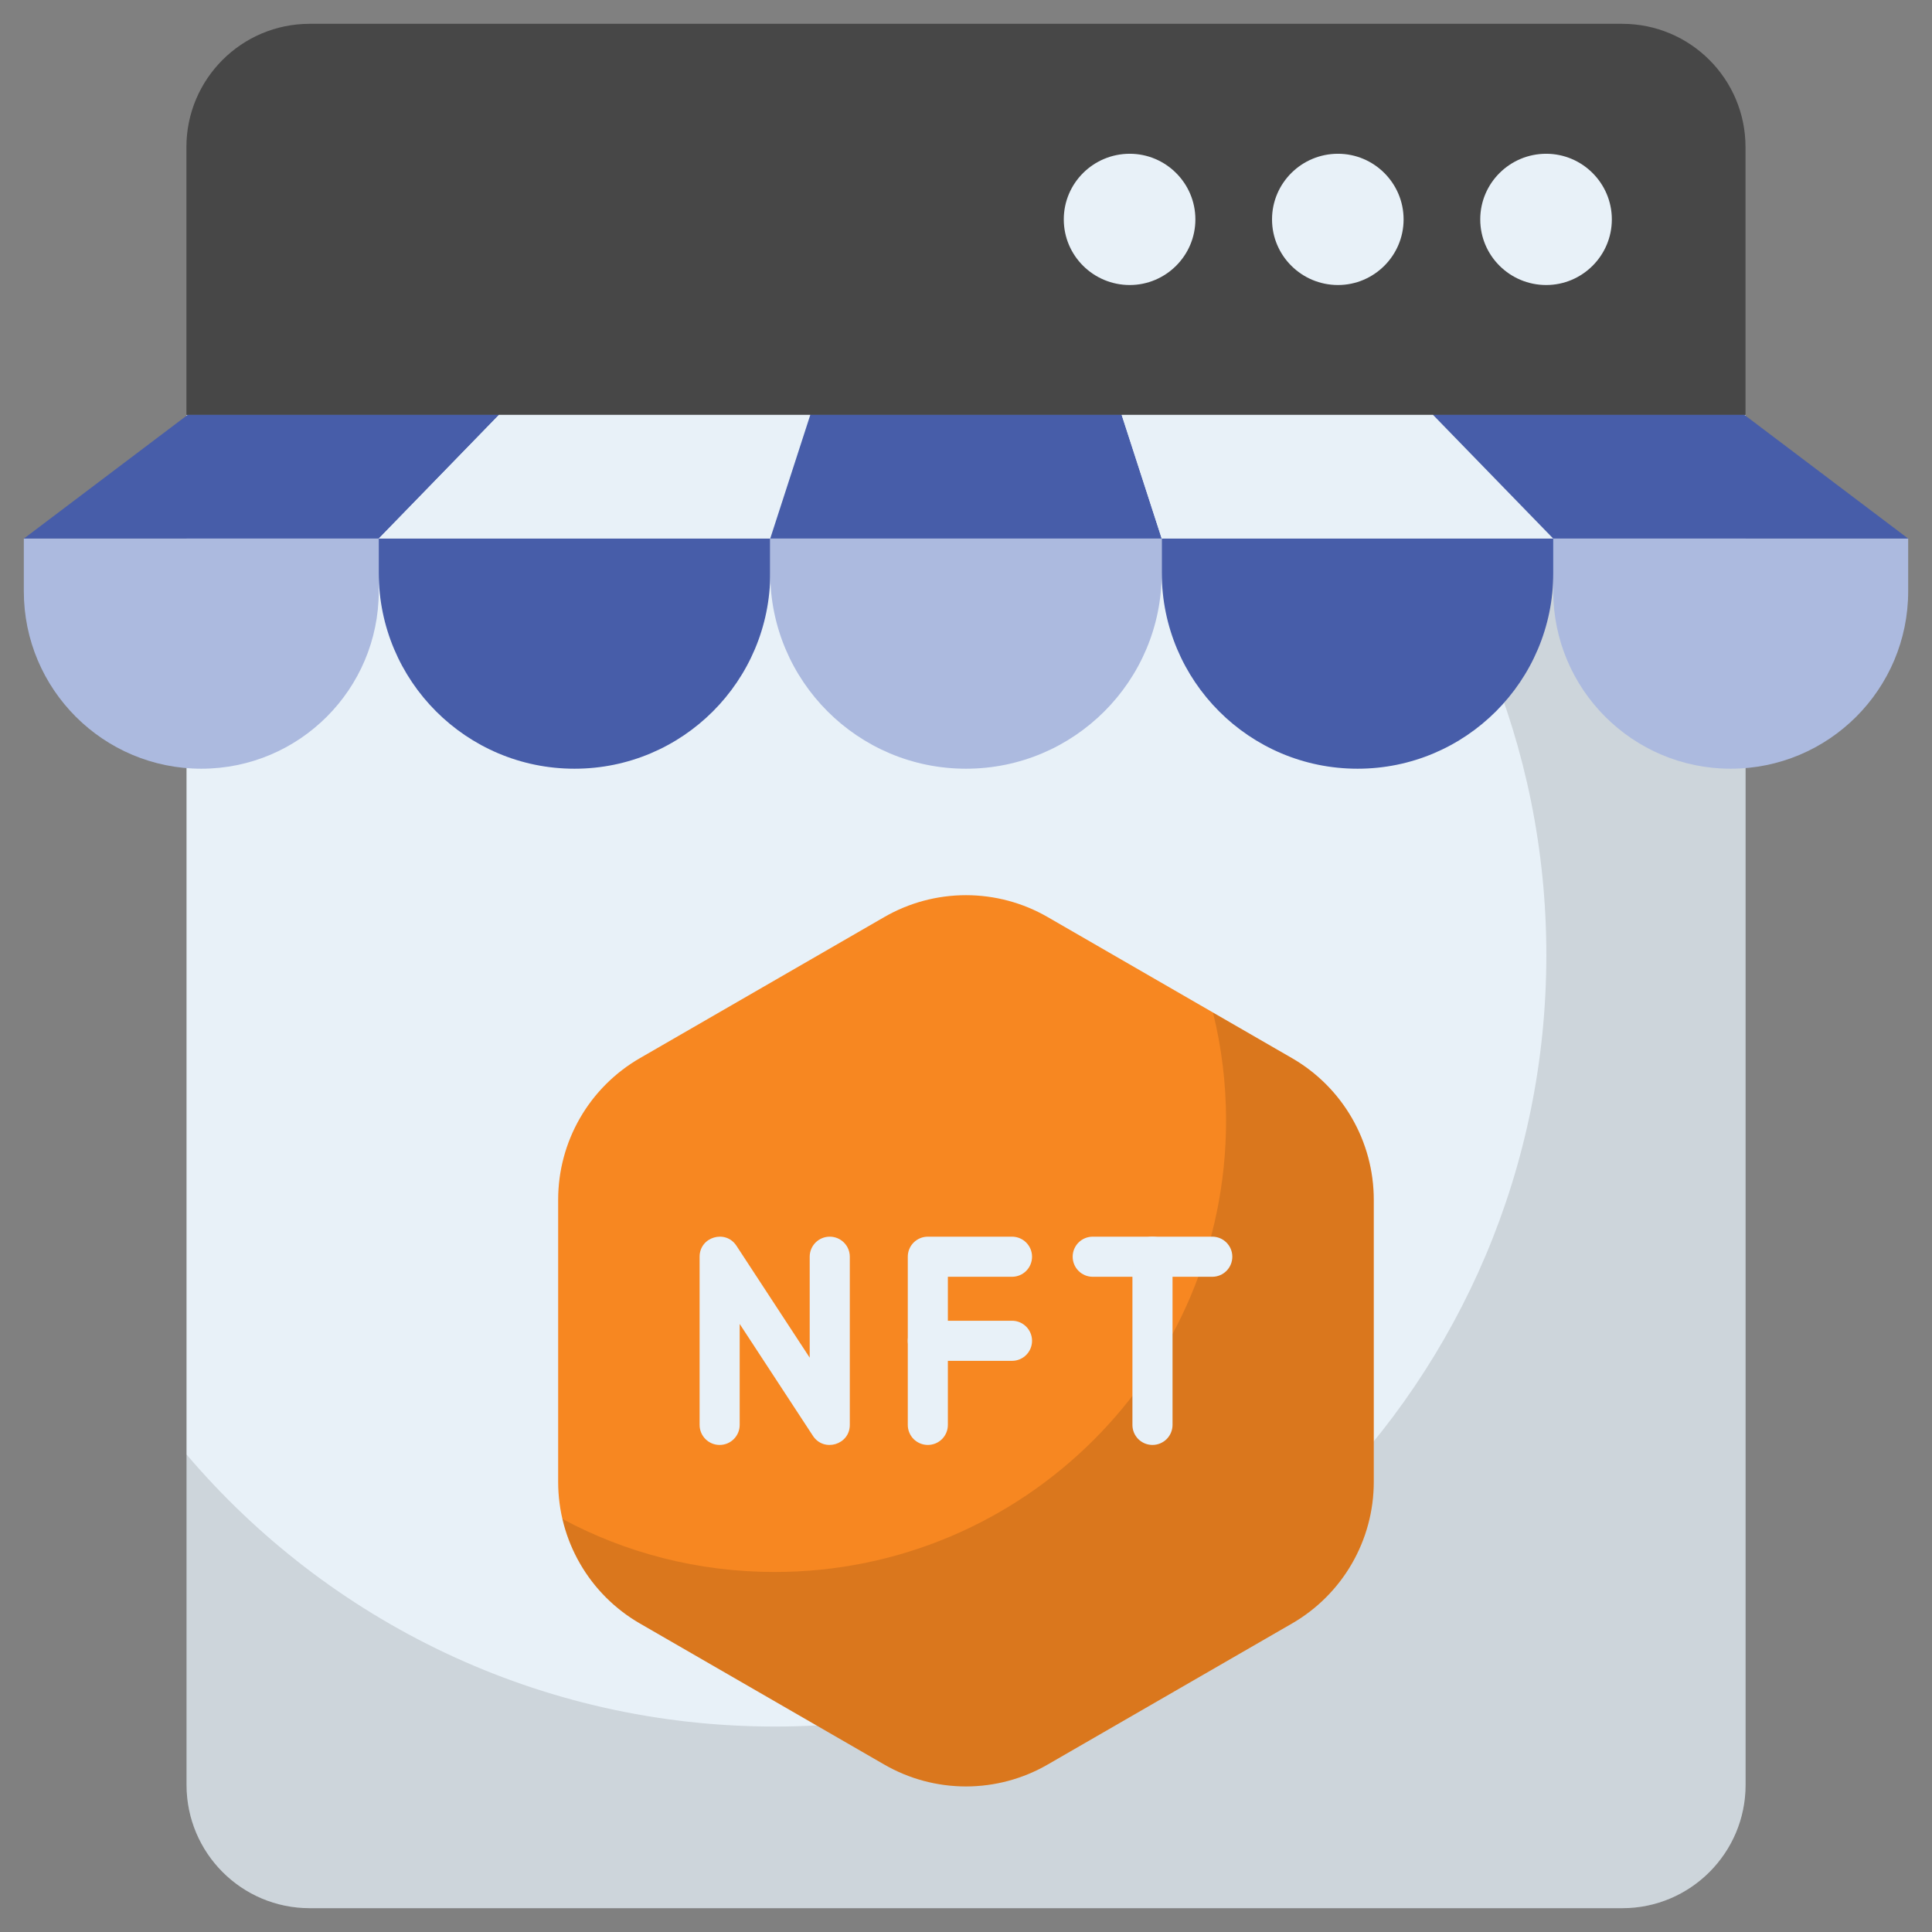
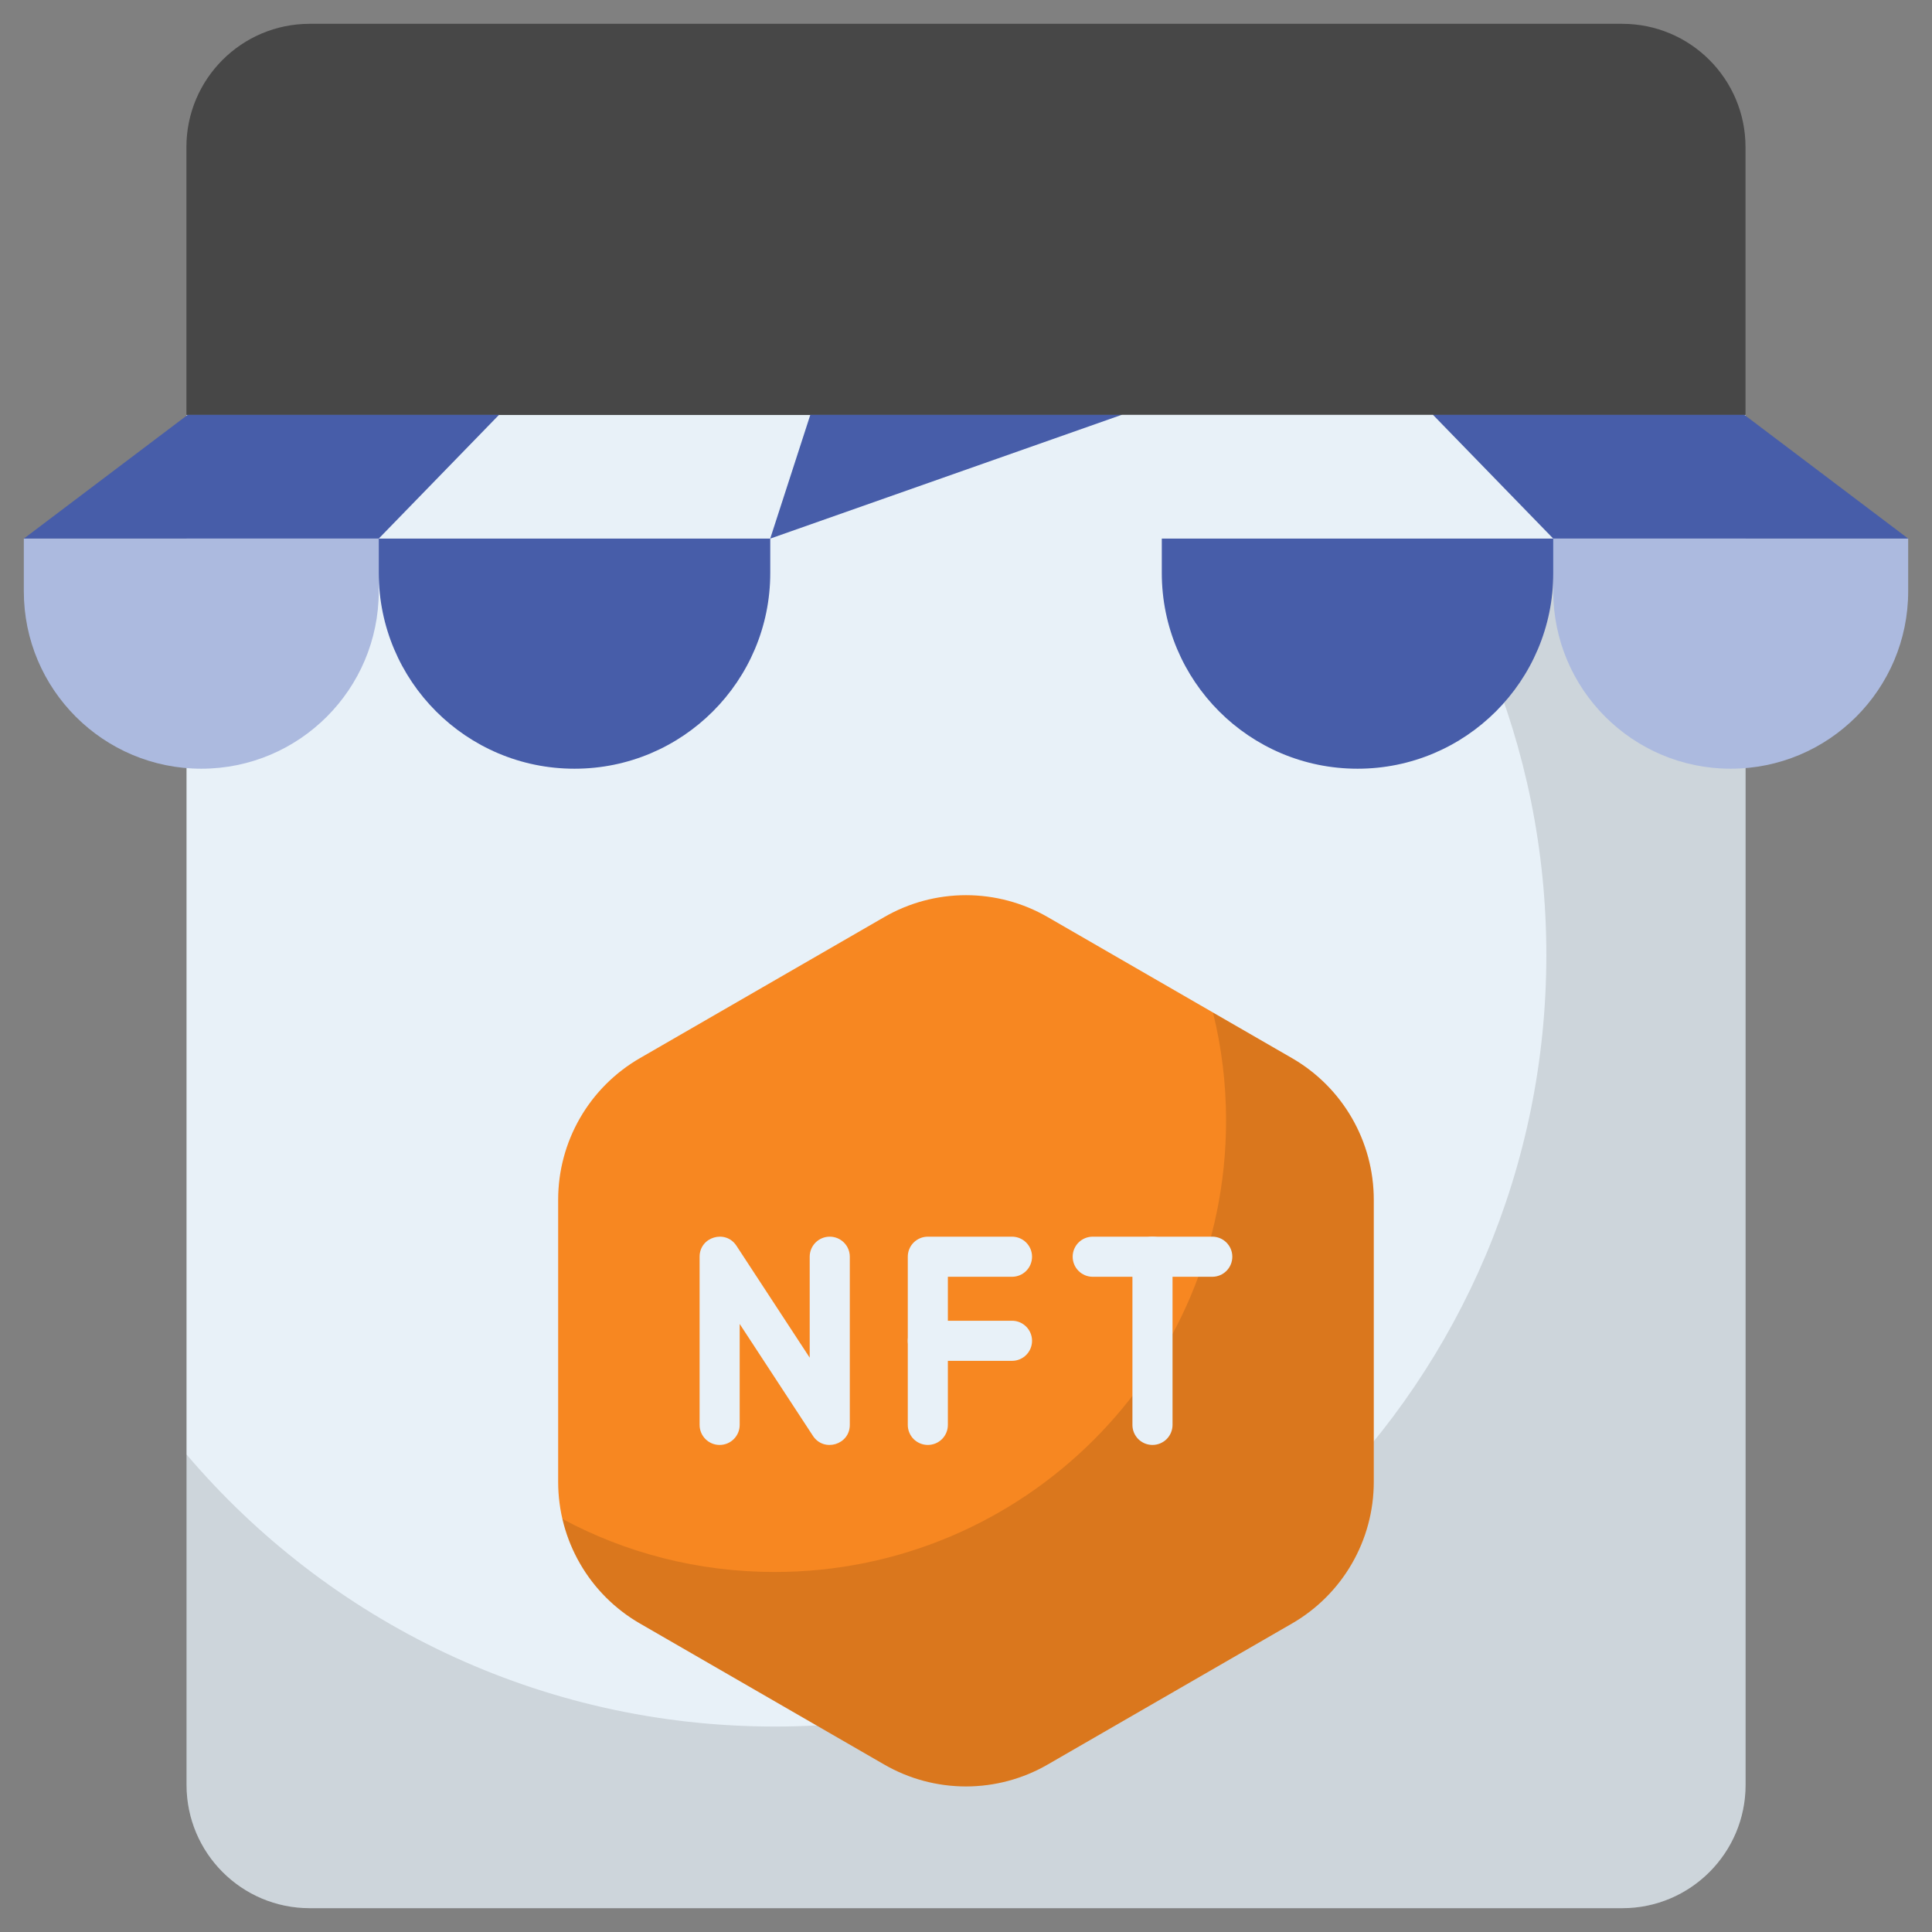
<svg xmlns="http://www.w3.org/2000/svg" width="70" height="70" viewBox="0 0 70 70" fill="none">
  <rect x="0" y="0" width="70" height="70" fill="#808080" stroke="none" />
  <g clip-path="url(#clip0_5112_36459)">
    <path d="M63.246 15.033V64.67C63.246 67.135 61.243 69.137 58.779 69.137H11.224C8.753 69.137 6.758 67.135 6.758 64.67V15.033H63.246Z" fill="#E8F1F8" />
    <path opacity="0.12" d="M63.247 15.033V64.67C63.247 67.132 61.242 69.137 58.78 69.137H11.221C8.751 69.137 6.754 67.132 6.754 64.67V52.693C11.882 58.729 19.53 62.556 28.071 62.556C43.513 62.556 56.027 50.042 56.027 34.6C56.027 26.981 52.977 20.081 48.038 15.034L63.247 15.033Z" fill="black" />
    <path d="M63.243 15.035V5.33C63.243 2.863 61.243 0.863 58.776 0.863H11.22C8.754 0.863 6.754 2.863 6.754 5.33V15.035L63.243 15.035Z" fill="#474747" />
-     <path d="M58.4 7.949C58.4 9.265 57.326 10.327 56.022 10.327C54.706 10.327 53.632 9.265 53.632 7.949C53.632 6.633 54.707 5.571 56.022 5.571C57.326 5.571 58.4 6.633 58.4 7.949ZM50.855 7.949C50.855 9.265 49.781 10.327 48.478 10.327C47.162 10.327 46.088 9.265 46.088 7.949C46.088 6.633 47.162 5.571 48.478 5.571C49.781 5.571 50.855 6.633 50.855 7.949ZM43.311 7.949C43.311 9.265 42.236 10.327 40.933 10.327C39.617 10.327 38.543 9.265 38.543 7.949C38.543 6.633 39.617 5.571 40.933 5.571C42.236 5.571 43.311 6.633 43.311 7.949Z" fill="#E8F1F8" />
    <path d="M20.223 53.693V43.467C20.223 42.428 20.496 41.407 21.016 40.507C21.535 39.607 22.283 38.86 23.183 38.34L32.039 33.227C32.939 32.707 33.96 32.434 34.999 32.434C36.038 32.434 37.059 32.707 37.959 33.227L46.815 38.34C47.715 38.86 48.462 39.607 48.982 40.507C49.502 41.407 49.775 42.428 49.775 43.467V53.693C49.775 54.732 49.502 55.753 48.982 56.653C48.462 57.553 47.715 58.3 46.815 58.82L37.959 63.933C37.059 64.453 36.038 64.726 34.999 64.726C33.96 64.726 32.939 64.453 32.039 63.933L23.183 58.82C22.283 58.3 21.535 57.553 21.016 56.653C20.496 55.753 20.223 54.732 20.223 53.693Z" fill="#F78721" />
    <path opacity="0.12" d="M49.77 43.468V53.695C49.77 55.808 48.64 57.767 46.81 58.823L37.957 63.932C37.057 64.452 36.036 64.725 34.997 64.725C33.958 64.725 32.937 64.452 32.037 63.932L23.184 58.823C21.745 57.994 20.743 56.61 20.379 55.034C22.665 56.264 25.288 56.956 28.066 56.956C37.101 56.956 44.423 49.633 44.423 40.598C44.423 39.25 44.259 37.939 43.95 36.691L46.809 38.34C48.64 39.396 49.77 41.355 49.77 43.468Z" fill="black" />
    <path d="M29.455 52.025L26.8 47.969V51.627C26.8 52.028 26.476 52.353 26.074 52.353C25.672 52.353 25.348 52.028 25.348 51.627V45.533C25.348 44.814 26.287 44.533 26.682 45.135L29.337 49.191V45.533C29.337 45.132 29.662 44.807 30.063 44.807C30.465 44.807 30.79 45.132 30.79 45.533V51.627C30.79 52.346 29.851 52.627 29.455 52.025ZM43.923 46.26H39.591C39.19 46.26 38.865 45.935 38.865 45.533C38.865 45.132 39.19 44.807 39.591 44.807H43.923C44.324 44.807 44.649 45.132 44.649 45.533C44.649 45.935 44.324 46.26 43.923 46.26Z" fill="#E8F1F8" />
    <path d="M41.756 52.353C41.661 52.353 41.566 52.334 41.478 52.298C41.39 52.261 41.31 52.208 41.242 52.141C41.175 52.073 41.121 51.993 41.085 51.905C41.048 51.817 41.03 51.722 41.03 51.627V45.533C41.03 45.132 41.355 44.807 41.756 44.807C42.158 44.807 42.483 45.132 42.483 45.533V51.627C42.483 51.722 42.464 51.817 42.427 51.905C42.391 51.993 42.337 52.073 42.27 52.141C42.202 52.208 42.122 52.261 42.034 52.298C41.946 52.334 41.852 52.353 41.756 52.353ZM33.617 52.353C33.522 52.353 33.427 52.334 33.339 52.298C33.251 52.261 33.171 52.208 33.103 52.141C33.036 52.073 32.982 51.993 32.946 51.905C32.909 51.817 32.891 51.722 32.891 51.627V45.533C32.891 45.438 32.909 45.343 32.946 45.255C32.982 45.167 33.036 45.087 33.103 45.02C33.171 44.952 33.251 44.899 33.339 44.862C33.427 44.826 33.522 44.807 33.617 44.807H36.667C37.068 44.807 37.393 45.132 37.393 45.533C37.393 45.935 37.069 46.26 36.667 46.26H34.343V51.627C34.343 51.722 34.325 51.817 34.288 51.905C34.252 51.993 34.198 52.073 34.131 52.141C34.063 52.208 33.983 52.262 33.895 52.298C33.807 52.334 33.712 52.353 33.617 52.353Z" fill="#E8F1F8" />
    <path d="M36.667 49.306H33.617C33.216 49.306 32.891 48.981 32.891 48.58C32.891 48.178 33.215 47.853 33.617 47.853H36.667C37.068 47.853 37.393 48.178 37.393 48.58C37.393 48.981 37.068 49.306 36.667 49.306Z" fill="#E8F1F8" />
    <path d="M6.8 15.031L0.863 19.515H13.722L18.08 15.031H6.8Z" fill="#475DA9" />
-     <path d="M18.08 15.031L13.723 19.515H27.908L29.36 15.031H18.08Z" fill="#E8F1F8" />
-     <path d="M29.359 15.031L27.906 19.515H42.091L40.639 15.031H29.359Z" fill="#475DA9" />
+     <path d="M29.359 15.031L27.906 19.515L40.639 15.031H29.359Z" fill="#475DA9" />
    <path d="M40.641 15.031L42.093 19.515H56.278L51.921 15.031H40.641Z" fill="#E8F1F8" />
    <path d="M51.922 15.031L56.279 19.515H69.139L63.202 15.031H51.922Z" fill="#475DA9" />
    <path d="M13.723 21.422V19.514H0.863V21.422C0.863 24.973 3.742 27.852 7.293 27.852C10.844 27.852 13.723 24.973 13.723 21.422Z" fill="#ACBADF" />
    <path d="M27.908 20.759V19.515H13.723V20.759C13.723 24.676 16.898 27.852 20.815 27.852C24.732 27.852 27.908 24.676 27.908 20.759Z" fill="#475DA9" />
-     <path d="M42.091 20.759V19.515H27.906V20.759C27.906 24.676 31.082 27.852 34.999 27.852C38.916 27.852 42.091 24.676 42.091 20.759Z" fill="#ACBADF" />
    <path d="M56.279 20.759V19.515H42.094V20.759C42.094 24.676 45.269 27.852 49.186 27.852C53.103 27.852 56.279 24.676 56.279 20.759Z" fill="#475DA9" />
    <path d="M69.137 21.422V19.514H56.277V21.422C56.277 24.973 59.156 27.852 62.707 27.852C66.258 27.852 69.137 24.973 69.137 21.422Z" fill="#ACBADF" />
  </g>
  <defs>
    <clipPath id="clip0_5112_36459">
      <rect width="70" height="70" fill="white" />
    </clipPath>
  </defs>
</svg>